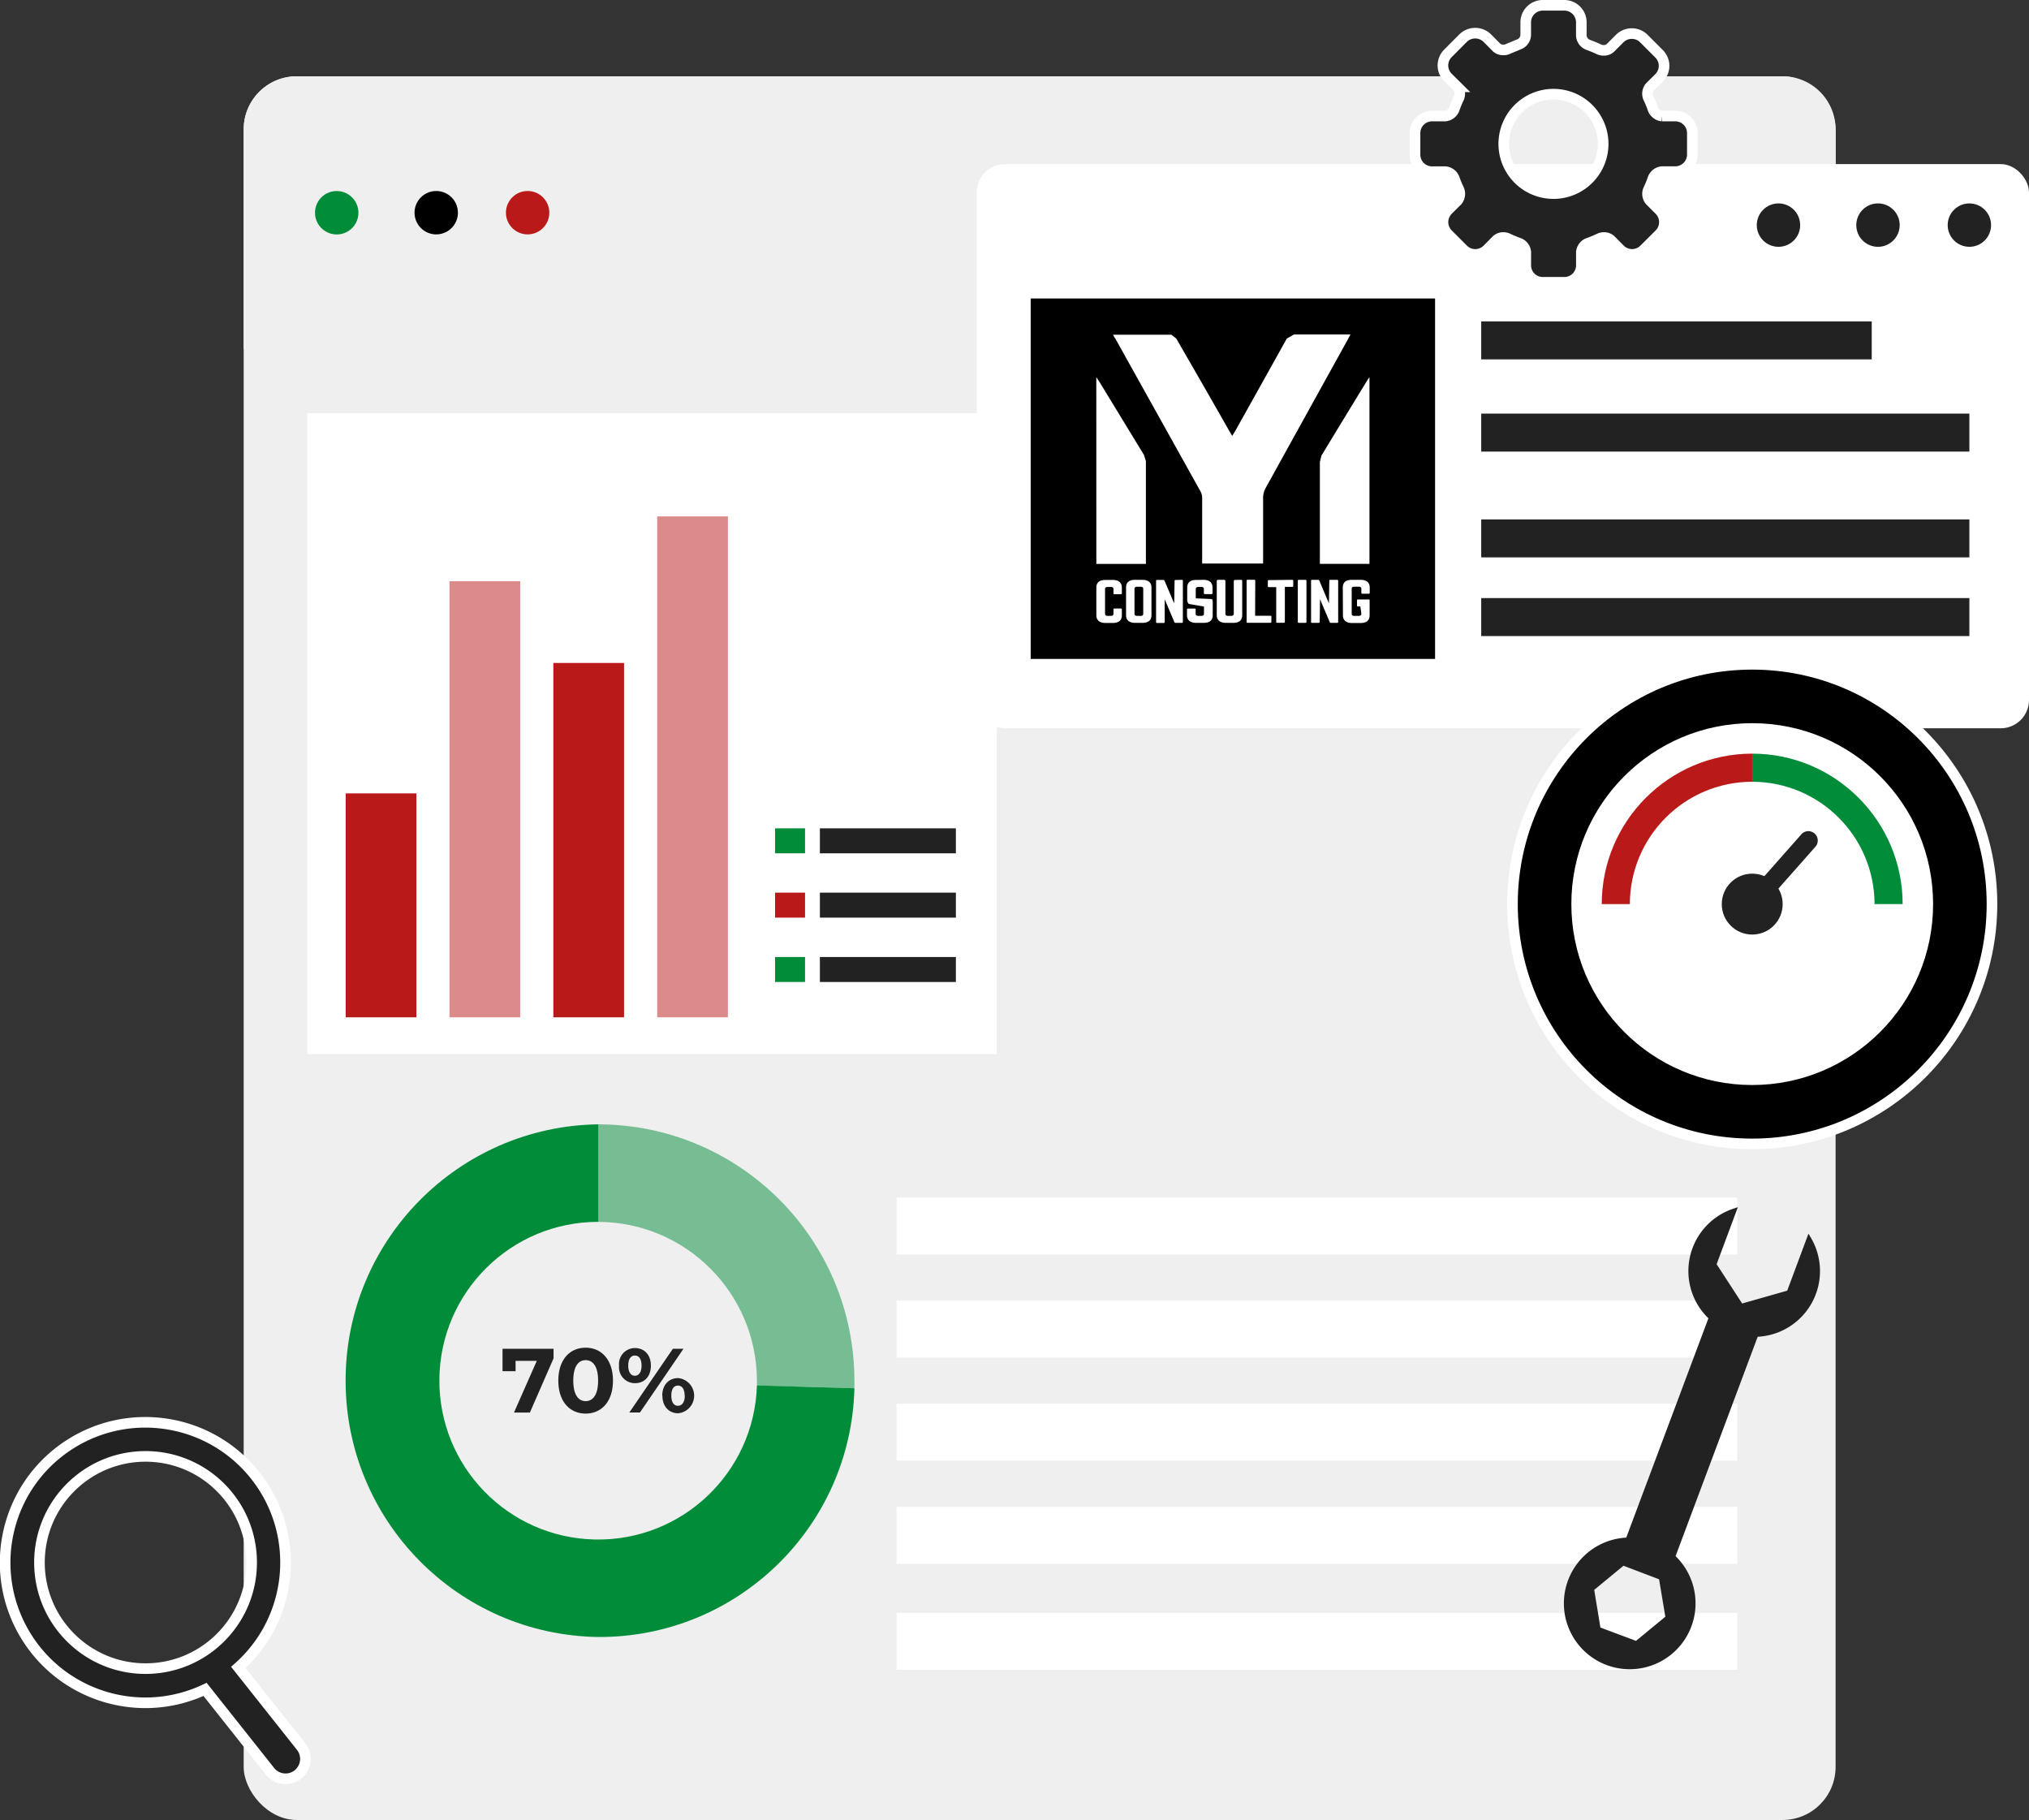
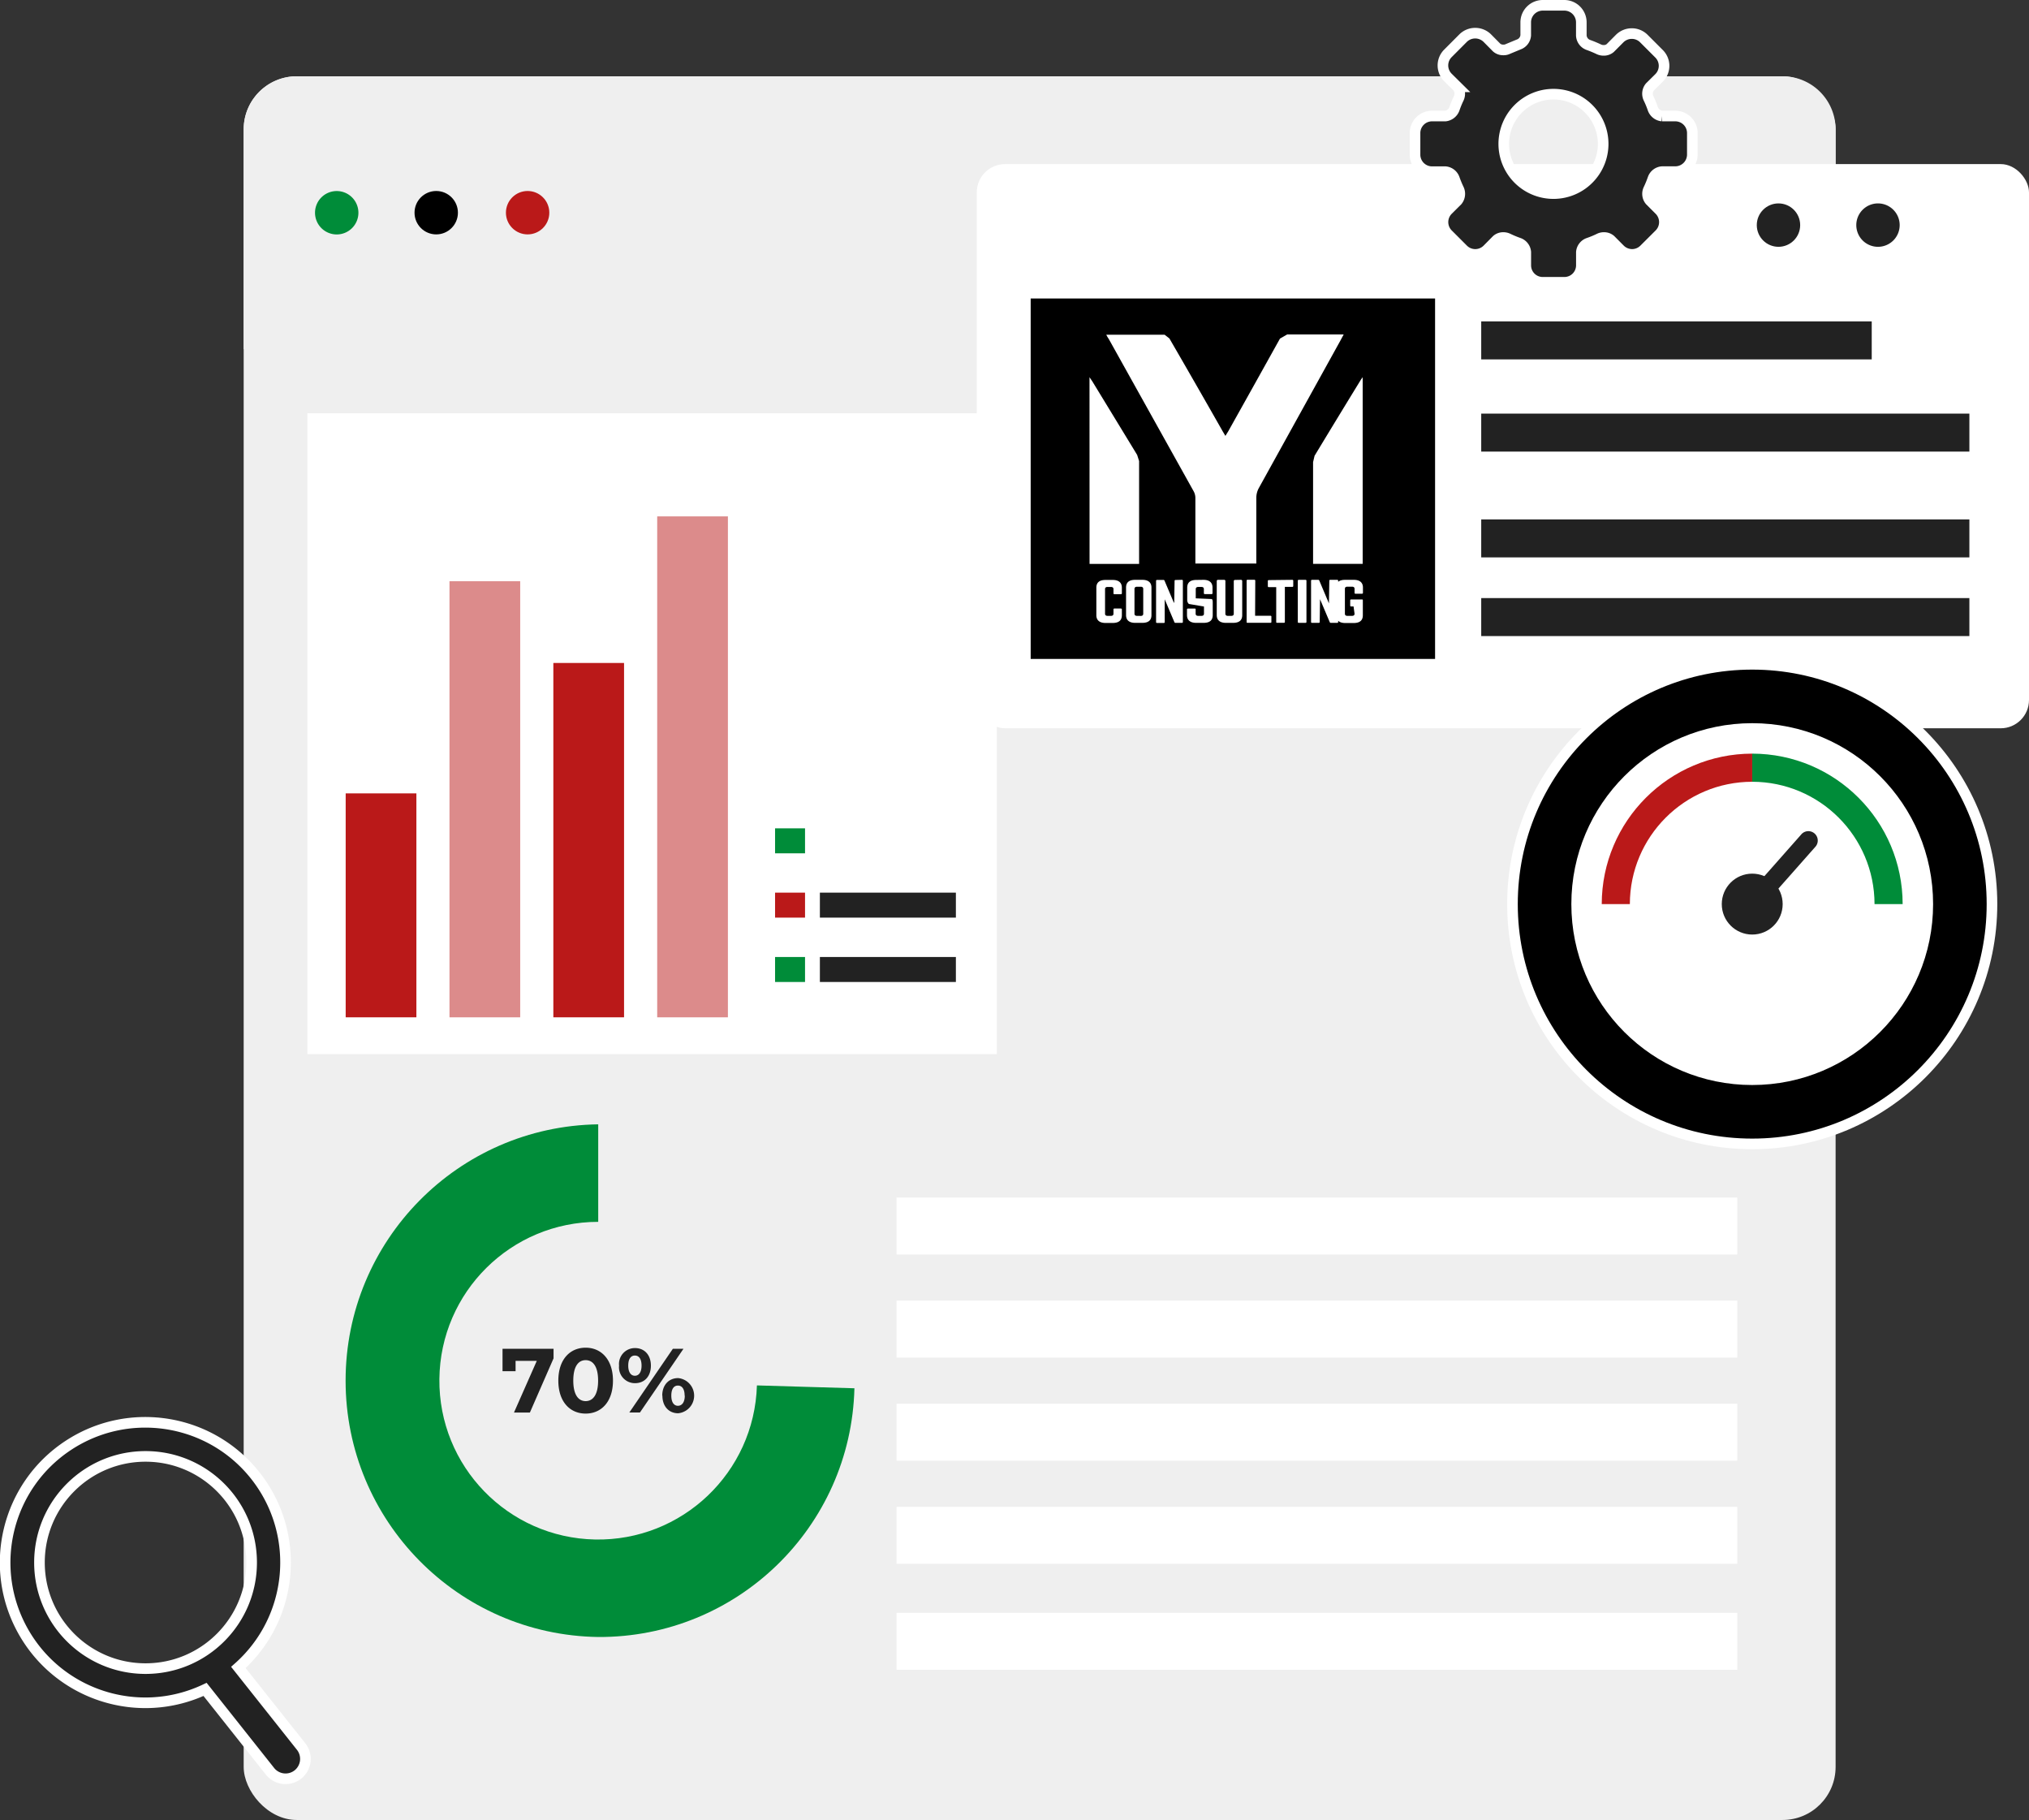
<svg xmlns="http://www.w3.org/2000/svg" width="382.52" height="343.05">
  <rect width="100%" height="100%" fill="#333333" stroke="none" />
  <g fill="#efefef">
    <rect x="45.94" y="14.38" width="300.12" height="328.66" rx="10" />
    <path d="M55.94,14.38H336.06a10,10,0,0,1,10,10V65.81a0,0,0,0,1,0,0H45.94a0,0,0,0,1,0,0V24.38a10,10,0,0,1,10-10Z" />
  </g>
  <path d="M67.57 40.1a4.09 4.09 0 0 1-6.989 2.885A4.09 4.09 0 0 1 63.5 36.01a4.09 4.09 0 0 1 4.07 4.09z" fill="#008c39" />
  <circle cx="82.24" cy="40.09" r="4.09" />
  <circle cx="99.47" cy="40.09" r="4.09" fill="#ba1919" />
  <path d="M169.03 225.72h158.49v10.74H169.03zm0 19.43h158.49v10.74H169.03zm0 19.43h158.49v10.74H169.03zm0 19.43h158.49v10.74H169.03zm0 19.99h158.49v10.74H169.03z" fill="#fff" />
  <path d="M112.78 308.55c-26.413-.38-47.625-21.9-47.625-48.315S86.367 212.3 112.78 211.92v18.38c-16.421-.004-29.78 13.219-29.945 29.639s12.926 29.909 29.343 30.235 30.034-12.631 30.522-29.044l18.38.54c-.648 26.172-22.12 47.013-48.3 46.88z" fill="#008c39" />
  <g opacity=".5">
-     <path d="M161.08 261.67l-18.38-.52v-.91c-.039-16.518-13.422-29.897-29.94-29.93v-18.39c26.673.022 48.292 21.637 48.32 48.31.02.44.01.96 0 1.44z" fill="#008c39" />
-   </g>
+     </g>
  <path d="M104.36 254.23v1.8l-4.46 10.21h-3l4.3-9.74h-4v1.95h-2.46v-4.22zm.9 6c0-4 2.2-6.21 5.15-6.21s5.15 2.25 5.15 6.21-2.18 6.21-5.15 6.21-5.15-2.24-5.15-6.21zm7.5 0c0-2.72-1-3.86-2.35-3.86s-2.33 1.14-2.33 3.86 1 3.86 2.33 3.86 2.35-1.13 2.35-3.86zm3.95-2.83a3 3 0 0 1 3-3.31c1.76 0 3 1.27 3 3.31s-1.21 3.31-3 3.31a3 3 0 0 1-3-3.31zm4.24 0c0-1.28-.5-1.9-1.26-1.9s-1.25.63-1.25 1.9.52 1.91 1.25 1.91 1.26-.64 1.26-1.91zm5.9-3.17h2l-8.2 12h-2zm-2 8.83c0-2 1.23-3.31 3-3.31a3.33 3.33 0 0 1 0 6.63c-1.74 0-2.97-1.29-2.97-3.32zm4.22 0c0-1.26-.5-1.9-1.26-1.9s-1.25.62-1.25 1.9.52 1.91 1.25 1.91 1.29-.63 1.29-1.91z" fill="#222" />
  <path d="M57.95 77.89h129.97v120.8H57.95z" fill="#fff" />
  <g fill="#ba1919">
    <path d="M65.17 149.54H78.5v42.21H65.17z" />
    <path d="M84.74 109.55h13.33v82.2H84.74z" opacity=".5" />
    <path d="M104.32 124.96h13.33v66.79h-13.33z" />
    <path d="M123.9 97.33h13.33v94.42H123.9z" opacity=".5" />
  </g>
  <path d="M146.12 156.13h5.65v4.71h-5.65z" fill="#008c39" />
-   <path d="M154.57 156.13h25.64v4.71h-25.64z" fill="#222" />
  <path d="M146.12 168.25h5.65v4.71h-5.65z" fill="#ba1919" />
  <path d="M154.57 168.25h25.64v4.71h-25.64z" fill="#222" />
  <path d="M146.12 180.38h5.65v4.71h-5.65z" fill="#008c39" />
  <path d="M154.57 180.38h25.64v4.71h-25.64z" fill="#222" />
  <rect x="184.15" y="30.93" width="198.37" height="106.34" rx="5.33" fill="#fff" />
  <g fill="#222">
    <circle cx="335.29" cy="42.43" r="4.09" />
    <path d="M358.14 42.43a4.09 4.09 0 0 1-6.982 2.892 4.09 4.09 0 0 1 2.892-6.982 4.09 4.09 0 0 1 4.09 4.09z" />
-     <circle cx="371.28" cy="42.43" r="4.09" />
  </g>
  <path d="M194.31 56.26h76.24v67.94h-76.24z" />
  <path d="M279.25 97.9h92.03v7.16h-92.03zm0-37.32h73.62v7.16h-73.62zm0 17.38h92.03v7.16h-92.03zm0 34.77h92.03v7.16h-92.03z" fill="#222" />
  <circle cx="330.34" cy="170.41" r="45.2" stroke="#fff" stroke-width="2" />
  <circle cx="330.34" cy="170.41" r="34.1" fill="#fff" />
  <path d="M358.7 170.41h-5.3c-.017-12.729-10.331-23.043-23.06-23.06v-5.3c15.656.017 28.343 12.704 28.36 28.36z" fill="#008c39" />
  <path d="M307.27 170.41h-5.3c.022-15.658 12.712-28.343 28.37-28.36v5.3c-12.733.011-23.053 10.327-23.07 23.06z" fill="#ba1919" />
  <g fill="#222">
    <circle cx="330.34" cy="170.41" r="5.74" />
    <path d="M342.19 159.67a1.77 1.77 0 0 0-.943-2.979 1.77 1.77 0 0 0-1.707.639l-10.53 11.91 2.65 2.34z" />
    <path d="M266.77 25.07v4.08a3.21 3.21 0 0 0 3.2 3.21h2.53a2 2 0 0 1 1.69 1.31 20.36 20.36 0 0 0 .83 2 2.06 2.06 0 0 1-.26 2.15l-1.79 1.78a3.22 3.22 0 0 0 0 4.53l2.89 2.89a3.22 3.22 0 0 0 4.53 0l1.77-1.79a1.86 1.86 0 0 1 1.28-.46 2.06 2.06 0 0 1 .87.2 19 19 0 0 0 2 .83 2 2 0 0 1 1.34 1.72v2.5a3.19 3.19 0 0 0 3.2 3.19h4.08a3.2 3.2 0 0 0 3.2-3.19v-2.5a2 2 0 0 1 1.37-1.72 18.17 18.17 0 0 0 2-.83 1.93 1.93 0 0 1 .88-.2 1.86 1.86 0 0 1 1.27.46l1.78 1.79a3.25 3.25 0 0 0 2.26.93 3.21 3.21 0 0 0 2.26-.93l2.9-2.89a3.22 3.22 0 0 0 0-4.53l-1.78-1.78a2 2 0 0 1-.27-2.15 18.94 18.94 0 0 0 .82-2 2 2 0 0 1 1.73-1.32h2.5a3.22 3.22 0 0 0 3.2-3.21v-4.07a3.21 3.21 0 0 0-3.2-3.2h-2.5a2.07 2.07 0 0 1-1.73-1.33 17.18 17.18 0 0 0-.82-2 2 2 0 0 1 .27-2.17l1.72-1.7a3.21 3.21 0 0 0 0-4.52l-2.9-2.9a3.2 3.2 0 0 0-2.26-.92 3.24 3.24 0 0 0-2.26.92l-1.78 1.79a1.83 1.83 0 0 1-1.27.45 2.07 2.07 0 0 1-.88-.19 20.97 20.97 0 0 0-2-.83 2 2 0 0 1-1.32-1.8V4.21a3.21 3.21 0 0 0-3.2-3.21h-4.08a3.21 3.21 0 0 0-3.2 3.21v2.46a2 2 0 0 1-1.34 1.72l-2 .83a1.81 1.81 0 0 1-.88.19 1.85 1.85 0 0 1-1.27-.45l-1.77-1.79a3.25 3.25 0 0 0-4.53 0l-2.89 2.9a3.21 3.21 0 0 0 0 4.52l1.79 1.77a2.09 2.09 0 0 1 .26 2.17 17.18 17.18 0 0 0-.82 2 2.09 2.09 0 0 1-1.69 1.34h-2.49a3.21 3.21 0 0 0-3.24 3.2zm26.11-7.32a9.37 9.37 0 1 1-6.629 2.737 9.37 9.37 0 0 1 6.629-2.737zM56.77 329.2l-11.83-14.91c10.372-9.201 11.871-24.854 3.434-35.856s-23.943-13.614-35.52-5.983-15.287 22.911-8.501 35.002 21.763 16.883 34.307 10.976l12.24 15.43a3.75 3.75 0 0 0 5.26.61h0a3.76 3.76 0 0 0 .61-5.27zM7.44 294.51c0-11.046 8.954-20 20-20s20 8.954 20 20-8.954 20-20 20-20-8.954-20-20z" stroke="#fff" stroke-width="2" stroke-miterlimit="10" />
-     <path d="M315.89 293.31l15.48-41.35a12.39 12.39 0 0 0 9.95-18.8l-.38-.63-4 10.74-8.5 2.42-4.81-7.41 4-10.74-.7.23a12.39 12.39 0 0 0-4.85 20.71l-15.49 41.34a12.41 12.41 0 0 0-3.706 24.012 12.41 12.41 0 0 0 13.006-20.522zm-3.11 4.36l1.18 7.06-5.53 4.55-6.71-2.51-1.17-7.1 5.52-4.55z" />
  </g>
-   <path d="M211.5 111.84c0 .1-.07.16-.19.16h-1.2c-.14 0-.19-.06-.19-.16v-.81c0-.26-.17-.4-.48-.4h-.63c-.32 0-.48.14-.48.4v4.64c0 .28.17.41.48.41h.63c.31 0 .48-.13.48-.41v-.81c0-.1.05-.16.19-.16h1.2c.12 0 .19.06.19.16v1.1c0 1-.61 1.46-1.73 1.46h-1.34c-1.13 0-1.74-.51-1.74-1.46v-5.19c0-1 .61-1.46 1.74-1.46h1.34c1.12 0 1.73.5 1.73 1.46zm.79-1.09c0-1 .6-1.46 1.72-1.46h1.34c1.13 0 1.73.5 1.73 1.46v5.19c0 1-.6 1.46-1.73 1.46h-1.34c-1.12 0-1.72-.51-1.72-1.46zm2.77 5.34c.31 0 .47-.13.47-.41V111c0-.26-.16-.41-.47-.41h-.7c-.31 0-.48.15-.48.41v4.67c0 .28.17.41.48.41zm7.75-6.8c.12 0 .19.06.19.16v7.78c0 .11-.07.17-.19.17h-1.19a.21.21 0 0 1-.22-.14l-1.82-4.3h0 0v4.29h0c0 .11-.06.17-.19.17h-1.25c-.12 0-.19-.06-.19-.17v-7.78c0-.1.07-.16.19-.16h1.19a.19.19 0 0 1 .21.13l1.76 4.15h.07l.07-4.11h0c0-.1.06-.16.19-.16zm4.06 0c1.12 0 1.72.5 1.72 1.46v1.07c0 .1-.06.16-.19.16h-1.25c-.12 0-.19-.06-.19-.16v-.79c0-.26-.15-.4-.48-.4h-.57c-.3 0-.48.14-.48.4v1.75l3 .13c.2.07.2.49.2.69v2.34c0 1-.6 1.46-1.72 1.46h-1.41c-1.11 0-1.72-.51-1.72-1.46v-1.07c0-.11.07-.16.19-.16h1.25c.13 0 .19 0 .19.16v.8c0 .28.18.41.48.41h.61c.31 0 .48-.13.48-.41v-1.35l-2.79-.47c-.22-.06-.37-.5-.37-.69v-2.39c0-1 .61-1.46 1.72-1.46zm7.08 0a.22.22 0 0 1 .24.2v6.45c0 1-.6 1.46-1.73 1.46h-1.34c-1.13 0-1.73-.51-1.73-1.46v-6.45a.22.22 0 0 1 .24-.2h1.15a.22.22 0 0 1 .24.2v6.18c0 .28.17.41.48.41h.62c.32 0 .48-.13.48-.41v-6.16a.22.22 0 0 1 .24-.2zm2.67 6.77h2.88c.13 0 .19.06.19.16v1c0 .12-.06.17-.19.17h-4.29c-.12 0-.19 0-.19-.17v-7.78c0-.1.07-.16.19-.16h1.24c.14 0 .2.06.2.16zm7-6.77c.13 0 .19.06.19.16v1c0 .1-.06.17-.19.17h-1.39v6.6c0 .12-.06.17-.19.17h-1.25c-.12 0-.19 0-.19-.17v-6.55h-1.39a.17.17 0 0 1-.19-.17v-1c0-.1.07-.16.19-.16zm2.49 0c.12 0 .19.06.19.16v7.78c0 .11-.07.17-.19.17h-1.25c-.13 0-.19-.06-.19-.17v-7.78c0-.1.06-.16.19-.16zm5.98 0c.12 0 .19.06.19.16v7.78c0 .11-.07.17-.19.17h-1.19a.2.2 0 0 1-.21-.14l-1.83-4.32-.06 4.29h0c0 .11-.06.17-.2.17h-1.24c-.12 0-.19-.06-.19-.17v-7.78c0-.1.07-.16.19-.16h1.14a.21.21 0 0 1 .22.13l1.82 4.31.07-4.28h0c0-.1.06-.16.2-.16zm1.06 1.46c0-1 .6-1.46 1.72-1.46h1.63c1.12 0 1.73.5 1.73 1.46v1c0 .1-.07.16-.19.16h-1.2c-.13 0-.19-.06-.19-.16v-.77c0-.26-.17-.4-.48-.4h-.86c-.33 0-.48.14-.48.4v4.69c0 .28.16.41.48.41h.86c.31 0 .48-.13.48-.41l-.19-1.36h-.44c-.13 0-.19-.06-.19-.16v-1c0-.11.06-.16.19-.16h2c.12 0 .19 0 .19.16v2.82c0 1-.61 1.46-1.73 1.46h-1.58c-1.12 0-1.72-.51-1.72-1.46zm-43.31-47.66h11l.9.7q5.06 8.73 10.05 17.51l.51.86.54-.87q4.89-8.73 9.75-17.47l1.36-.78h9.57 1.08l-.61 1.14q-7.71 13.93-15.42 27.87a3.86 3.86 0 0 0-.44 1.69v12.48h-11.49v-.95-11.42a2.66 2.66 0 0 0-.33-1.26q-8-14.35-16-28.7c-.15-.22-.27-.41-.47-.8zm-3.16 8.01l.53.78 8.45 13.86.37 1.16h0v19.39h-9.34zm51.5 0v35.18h-9.35V87.1h0l.28-1.19q4.36-7.21 8.77-14.4z" fill="#fff" />
+   <path d="M211.5 111.84c0 .1-.07.16-.19.16h-1.2c-.14 0-.19-.06-.19-.16v-.81c0-.26-.17-.4-.48-.4h-.63c-.32 0-.48.14-.48.4v4.64c0 .28.17.41.48.41h.63c.31 0 .48-.13.48-.41v-.81c0-.1.05-.16.19-.16h1.2c.12 0 .19.06.19.16v1.1c0 1-.61 1.46-1.73 1.46h-1.34c-1.13 0-1.74-.51-1.74-1.46v-5.19c0-1 .61-1.46 1.74-1.46h1.34c1.12 0 1.73.5 1.73 1.46zm.79-1.09c0-1 .6-1.46 1.72-1.46h1.34c1.13 0 1.73.5 1.73 1.46v5.19c0 1-.6 1.46-1.73 1.46h-1.34c-1.12 0-1.72-.51-1.72-1.46zm2.77 5.34c.31 0 .47-.13.47-.41V111c0-.26-.16-.41-.47-.41h-.7c-.31 0-.48.15-.48.41v4.67c0 .28.17.41.48.41zm7.75-6.8c.12 0 .19.06.19.16v7.78c0 .11-.07.17-.19.17h-1.19a.21.21 0 0 1-.22-.14l-1.82-4.3h0 0v4.29h0c0 .11-.06.17-.19.17h-1.25c-.12 0-.19-.06-.19-.17v-7.78c0-.1.07-.16.19-.16h1.19a.19.19 0 0 1 .21.13l1.76 4.15h.07l.07-4.11h0c0-.1.06-.16.19-.16zm4.06 0c1.12 0 1.72.5 1.72 1.46v1.07c0 .1-.06.16-.19.16h-1.25c-.12 0-.19-.06-.19-.16v-.79c0-.26-.15-.4-.48-.4h-.57c-.3 0-.48.14-.48.4v1.75l3 .13c.2.07.2.49.2.69v2.34c0 1-.6 1.46-1.72 1.46h-1.41c-1.11 0-1.72-.51-1.72-1.46v-1.07c0-.11.07-.16.19-.16h1.25c.13 0 .19 0 .19.16v.8c0 .28.18.41.48.41h.61c.31 0 .48-.13.48-.41v-1.35l-2.79-.47c-.22-.06-.37-.5-.37-.69v-2.39c0-1 .61-1.46 1.72-1.46zm7.08 0a.22.22 0 0 1 .24.2v6.45c0 1-.6 1.46-1.73 1.46h-1.34c-1.13 0-1.73-.51-1.73-1.46v-6.45a.22.22 0 0 1 .24-.2h1.15a.22.22 0 0 1 .24.2v6.18c0 .28.17.41.48.41h.62c.32 0 .48-.13.48-.41v-6.16a.22.22 0 0 1 .24-.2zm2.67 6.77h2.88c.13 0 .19.06.19.16v1c0 .12-.06.17-.19.17h-4.29c-.12 0-.19 0-.19-.17v-7.78c0-.1.07-.16.19-.16h1.24c.14 0 .2.06.2.16zm7-6.77c.13 0 .19.06.19.16v1c0 .1-.06.17-.19.17h-1.39v6.6c0 .12-.06.17-.19.17h-1.25c-.12 0-.19 0-.19-.17v-6.55h-1.39a.17.17 0 0 1-.19-.17v-1c0-.1.07-.16.19-.16zm2.49 0c.12 0 .19.06.19.16v7.78c0 .11-.07.17-.19.17h-1.25c-.13 0-.19-.06-.19-.17v-7.78c0-.1.06-.16.19-.16zm5.98 0c.12 0 .19.06.19.16v7.78c0 .11-.07.17-.19.17h-1.19a.2.2 0 0 1-.21-.14l-1.83-4.32-.06 4.29h0c0 .11-.06.17-.2.17h-1.24c-.12 0-.19-.06-.19-.17v-7.78c0-.1.07-.16.19-.16h1.14a.21.21 0 0 1 .22.13l1.82 4.31.07-4.28h0c0-.1.06-.16.2-.16m1.06 1.46c0-1 .6-1.46 1.72-1.46h1.63c1.12 0 1.73.5 1.73 1.46v1c0 .1-.07.16-.19.16h-1.2c-.13 0-.19-.06-.19-.16v-.77c0-.26-.17-.4-.48-.4h-.86c-.33 0-.48.14-.48.4v4.69c0 .28.16.41.48.41h.86c.31 0 .48-.13.48-.41l-.19-1.36h-.44c-.13 0-.19-.06-.19-.16v-1c0-.11.06-.16.19-.16h2c.12 0 .19 0 .19.16v2.82c0 1-.61 1.46-1.73 1.46h-1.58c-1.12 0-1.72-.51-1.72-1.46zm-43.31-47.66h11l.9.7q5.06 8.73 10.05 17.51l.51.86.54-.87q4.89-8.73 9.75-17.47l1.36-.78h9.57 1.08l-.61 1.14q-7.71 13.93-15.42 27.87a3.86 3.86 0 0 0-.44 1.69v12.48h-11.49v-.95-11.42a2.66 2.66 0 0 0-.33-1.26q-8-14.35-16-28.7c-.15-.22-.27-.41-.47-.8zm-3.16 8.01l.53.78 8.45 13.86.37 1.16h0v19.39h-9.34zm51.5 0v35.18h-9.35V87.1h0l.28-1.19q4.36-7.21 8.77-14.4z" fill="#fff" />
</svg>